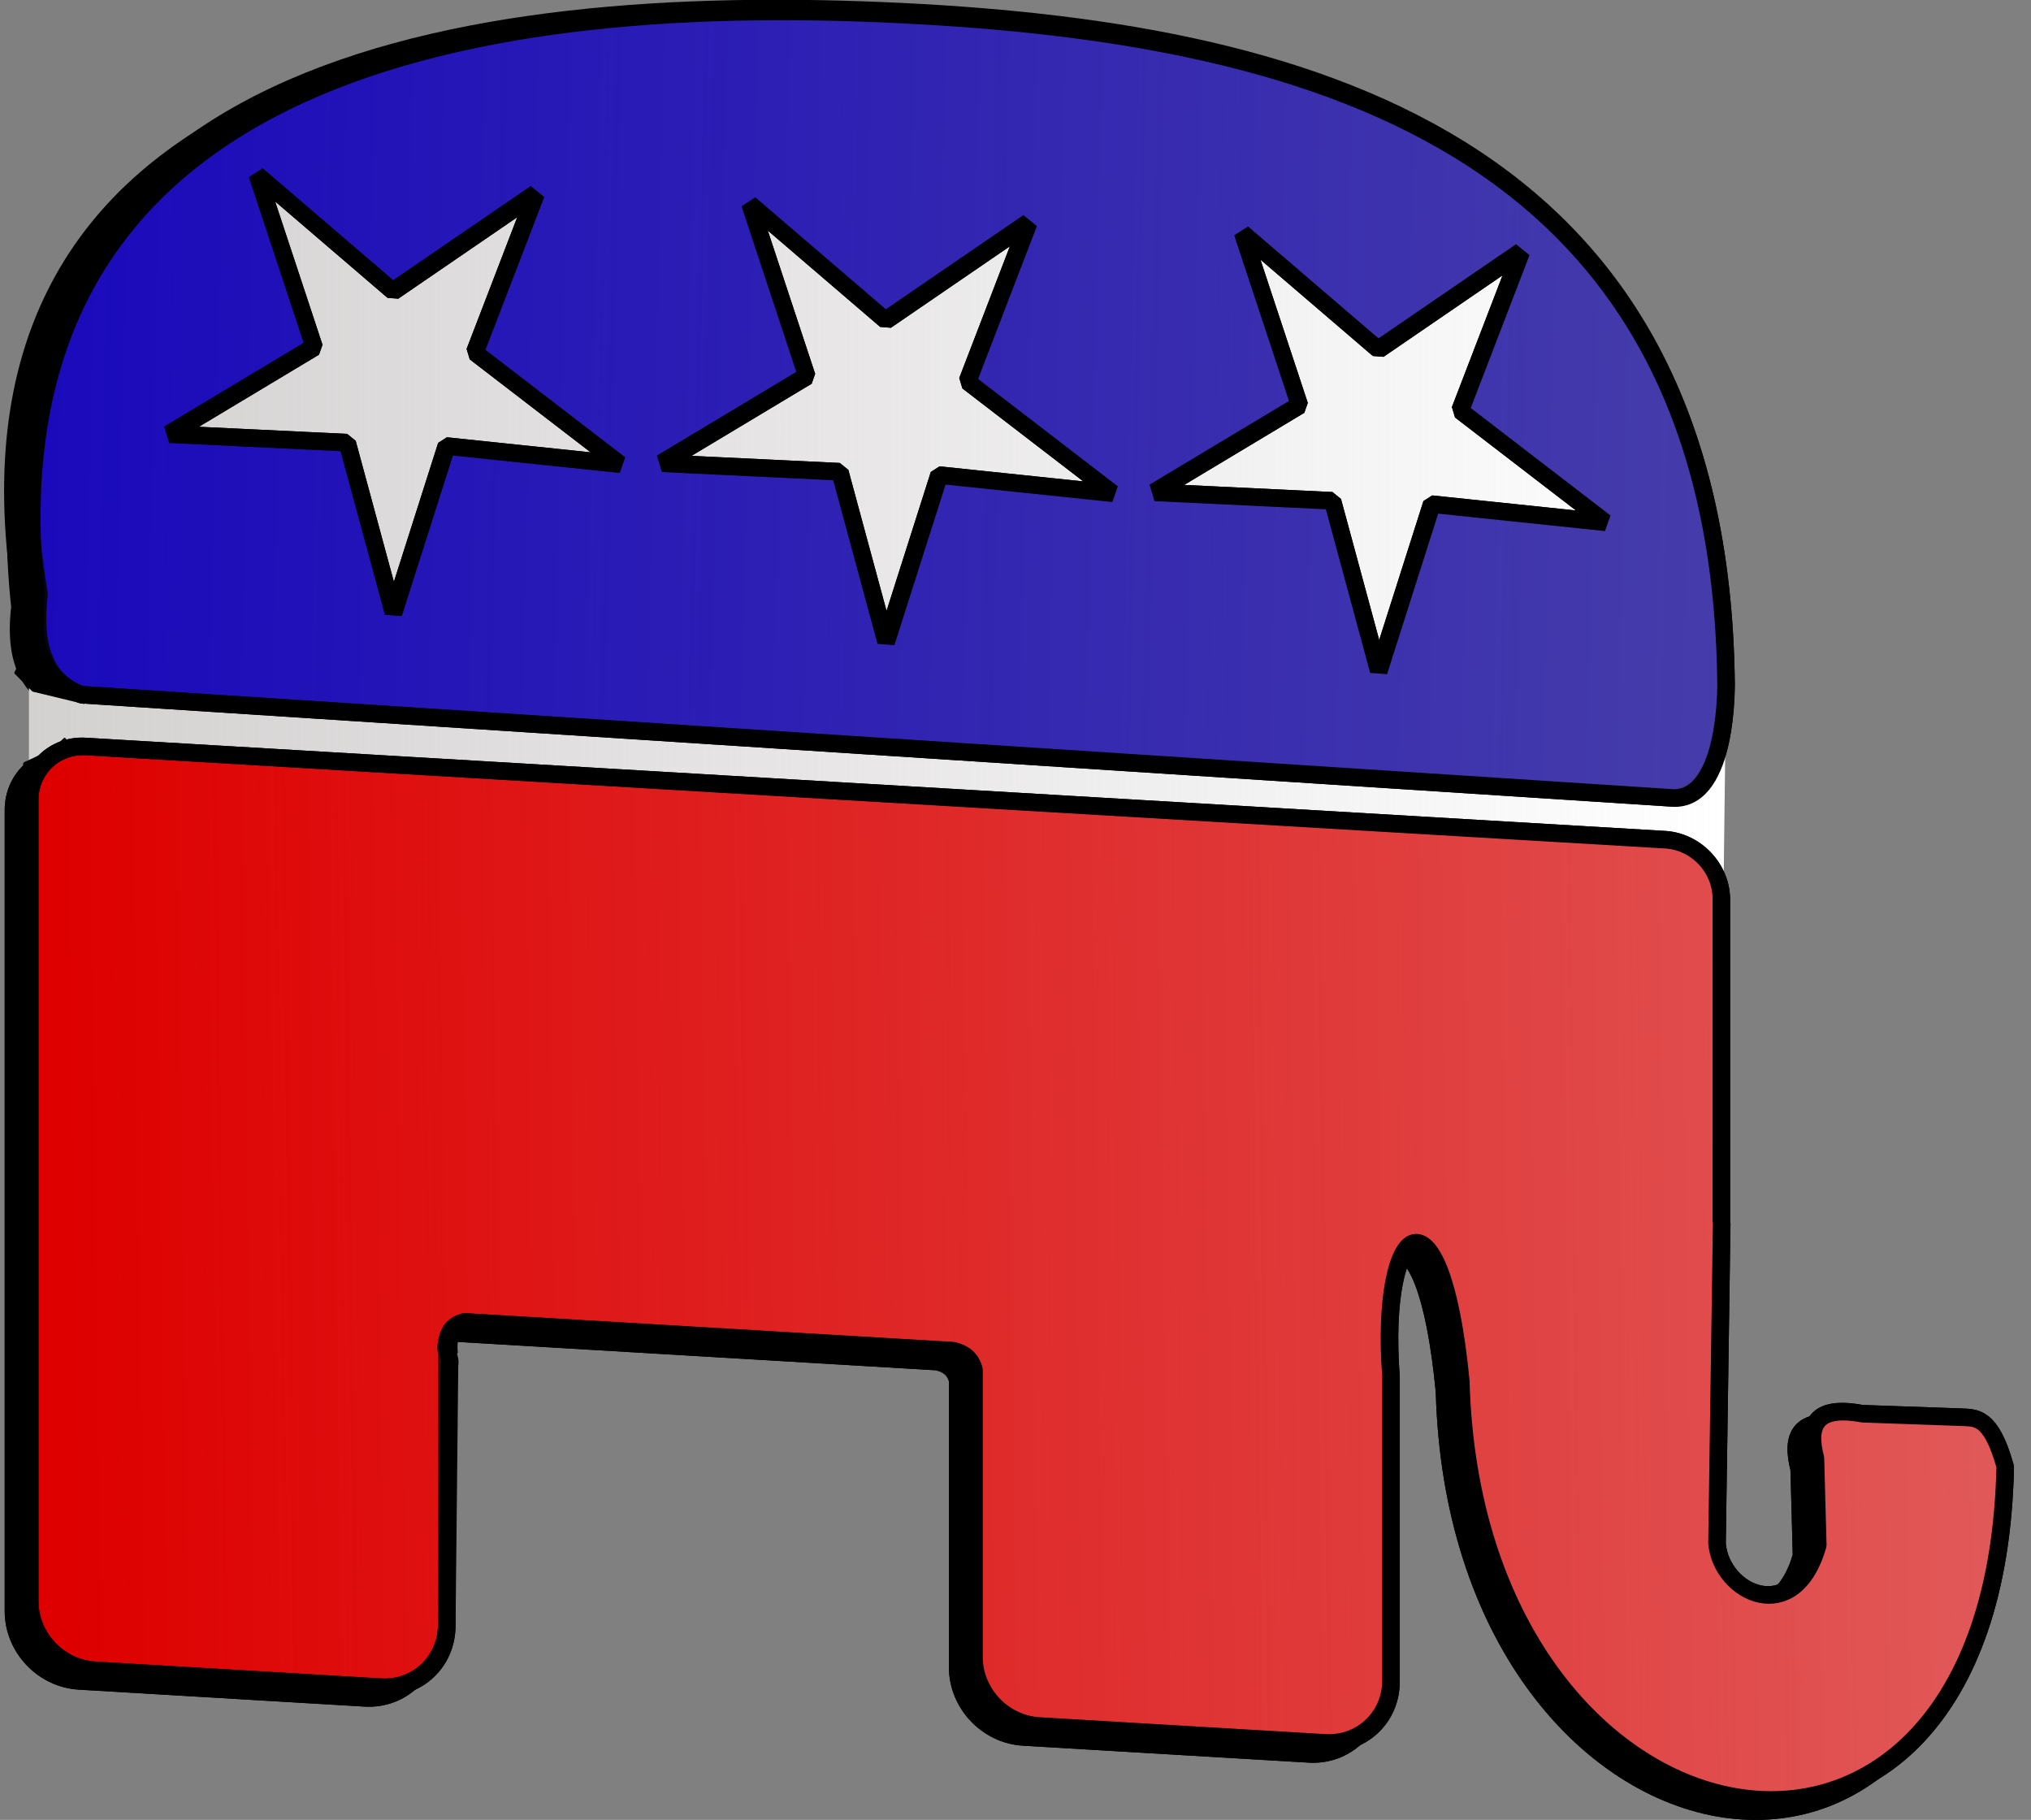
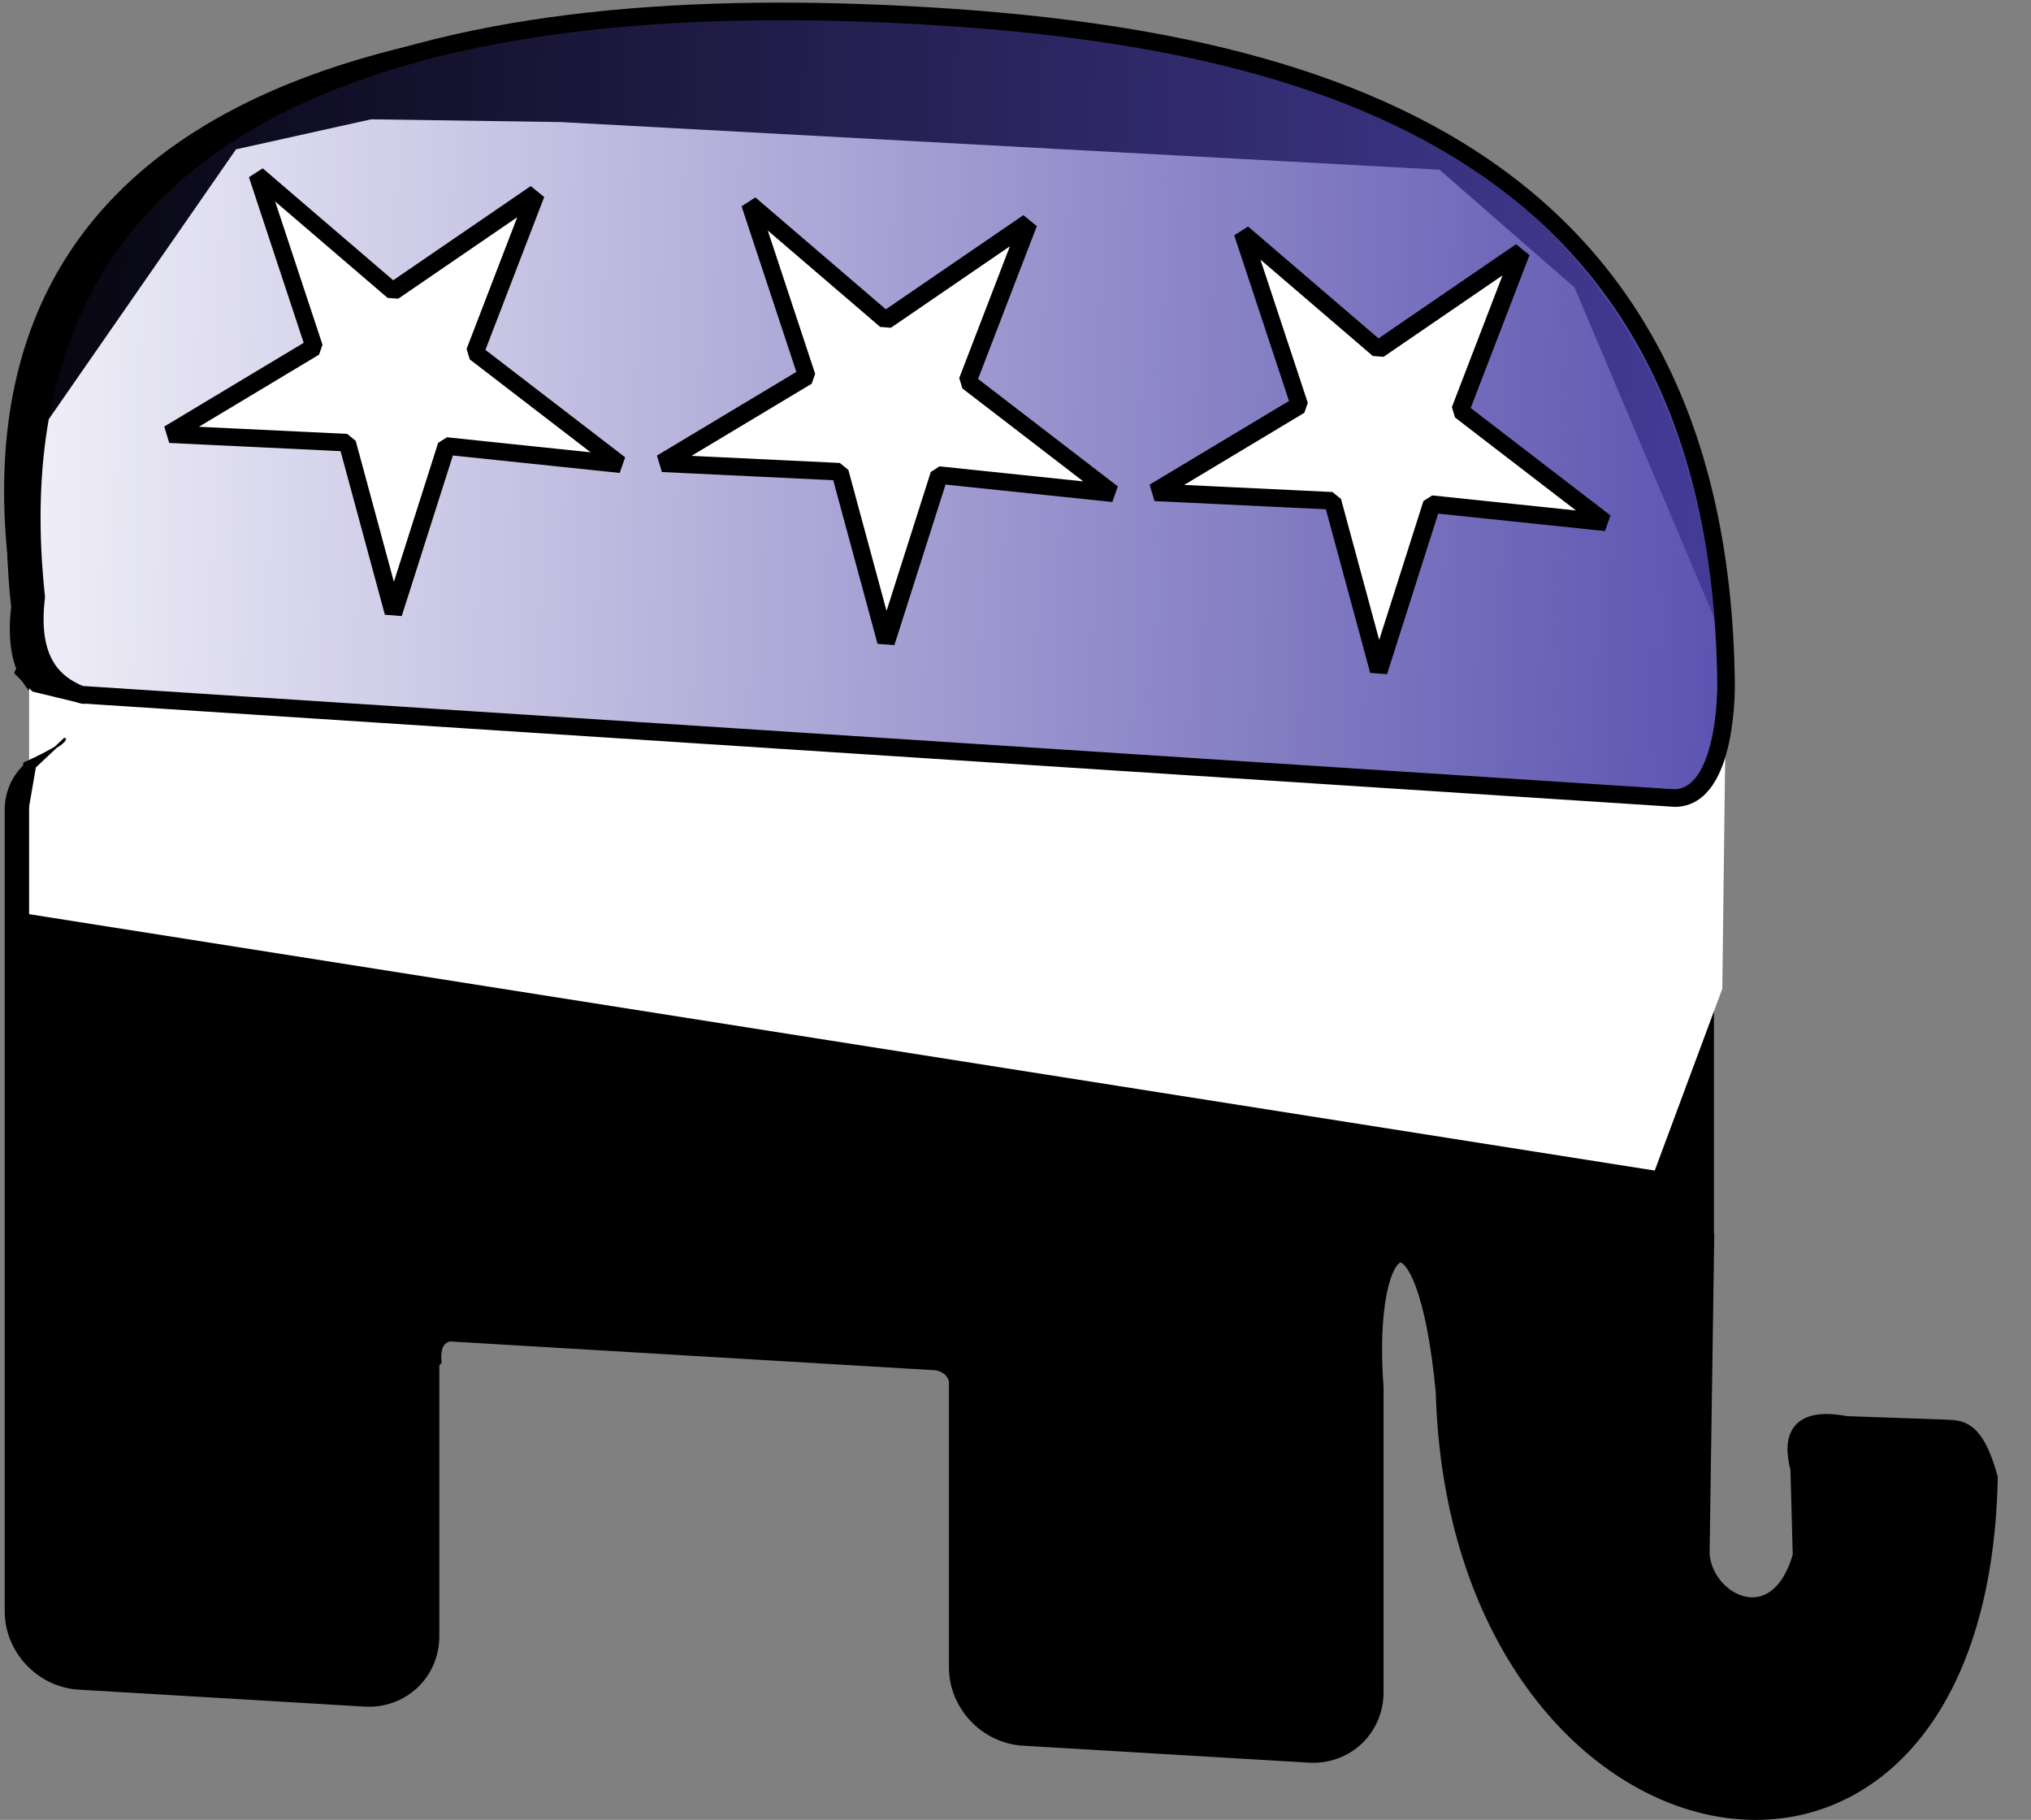
<svg xmlns="http://www.w3.org/2000/svg" xmlns:ns1="http://www.inkscape.org/namespaces/inkscape" xmlns:ns2="http://sodipodi.sourceforge.net/DTD/sodipodi-0.dtd" xmlns:xlink="http://www.w3.org/1999/xlink" version="1.1" overflow="visible" width="740pt" height="662.997pt" viewBox="0 0 740 662.997" id="svg11617" ns1:version="0.92.1 r15371" ns2:docname="1576425070Republicans3D.svg" style="overflow:visible;fill-rule:evenodd;stroke-width:0.501;stroke-linejoin:bevel">
  <rect x="0" y="0" width="740" height="662.997" fill="#808080" stroke="none" />
  <ns2:namedview pagecolor="#ffffff" bordercolor="#666666" borderopacity="1" objecttolerance="10" gridtolerance="10" guidetolerance="10" ns1:pageopacity="0" ns1:pageshadow="2" ns1:window-width="1366" ns1:window-height="706" id="namedview11629" showgrid="false" fit-margin-top="0" fit-margin-left="0" fit-margin-right="0" fit-margin-bottom="0" ns1:zoom="0.19697121" ns1:cx="801.6129" ns1:cy="556.45161" ns1:window-x="-8" ns1:window-y="-8" ns1:window-maximized="1" ns1:current-layer="g12262" showguides="true" />
  <defs id="defs11619">
    <linearGradient ns1:collect="always" id="linearGradient12213">
      <stop style="stop-color:#d3d0d0;stop-opacity:1;" offset="0" id="stop12215" />
      <stop style="stop-color:#d3d0d0;stop-opacity:0;" offset="1" id="stop12217" />
    </linearGradient>
    <linearGradient ns1:collect="always" id="linearGradient12203">
      <stop style="stop-color:#4b42a8;stop-opacity:1;" offset="0" id="stop12205" />
      <stop style="stop-color:#4b42a8;stop-opacity:0;" offset="1" id="stop12207" />
    </linearGradient>
    <linearGradient ns1:collect="always" id="linearGradient12193">
      <stop style="stop-color:#e15959;stop-opacity:1;" offset="0" id="stop12195" />
      <stop style="stop-color:#e15959;stop-opacity:0;" offset="1" id="stop12197" />
    </linearGradient>
    <linearGradient ns1:collect="always" xlink:href="#linearGradient12193" id="linearGradient12199" x1="718.268" y1="283.984" x2="11.388" y2="274.556" gradientUnits="userSpaceOnUse" />
    <linearGradient ns1:collect="always" xlink:href="#linearGradient12203" id="linearGradient12209" x1="689.803" y1="513.864" x2="-62.052" y2="532.72" gradientUnits="userSpaceOnUse" />
    <linearGradient ns1:collect="always" xlink:href="#linearGradient12213" id="linearGradient12219" x1="-3.2" y1="436.812" x2="621.67" y2="436.812" gradientUnits="userSpaceOnUse" />
  </defs>
  <g id="Document" font-size="16" transform="matrix(1,0,0,-1,11.196,-46.202)" style="font-size:16px;font-family:'Times New Roman';fill:none;stroke:#000000">
    <g id="Spread" transform="translate(0,-720)">
      <g id="Layer 1">
        <g id="Group" stroke-miterlimit="79.84" style="stroke:none;stroke-width:0.569;stroke-linecap:round;stroke-linejoin:miter;stroke-miterlimit:79.84">
          <g id="g12221" transform="matrix(1,-0.059,0,1,-2.091,25.376)" />
          <g id="g12262">
            <g id="g4571" transform="translate(1.5)">
              <path ns2:nodetypes="cccccccccccc" ns1:connector-curvature="0" id="path12231" d="M 130.63,626.457 82.796,615.533 11.045,509.147 9.55,426.161 v -89.231 l 575.499,-93.62 23.917,66.231 1.495,124.524 -53.813,130.98 -47.834,42.922 -310.919,17.456 z" style="fill:#000000;fill-opacity:1;fill-rule:evenodd;stroke:none;stroke-width:6.4;stroke-linecap:butt;stroke-linejoin:miter;stroke-miterlimit:79.84;stroke-dasharray:none;stroke-opacity:1" />
              <path style="fill:#000000;fill-opacity:1;fill-rule:evenodd;stroke:none;stroke-width:6.4;stroke-linecap:butt;stroke-linejoin:miter;stroke-miterlimit:79.84;stroke-dasharray:none;stroke-opacity:1" d="M 143.688,626.457 97.156,615.533 27.358,509.147 25.904,426.161 v -89.231 l 559.837,-93.62 23.266,66.231 1.454,124.524 -52.348,130.98 -46.532,42.922 -302.458,17.456 z" id="path12233" ns1:connector-curvature="0" ns2:nodetypes="cccccccccccc" />
              <path ns1:connector-curvature="0" style="fill:#000000;fill-opacity:1;stroke:#000000;stroke-width:6.4;stroke-miterlimit:79.84;stroke-dasharray:none;stroke-opacity:1;marker-start:none;marker-end:none" id="path12237" d="M 591.503,379.012 10.998,416.885 c -11.291,4.561 -17.982,14.86 -15.366,36.767 -31.165,186.753 143.897,219.196 307.326,212.252 153.198,-6.51 305.245,-45.839 307.326,-245.321 -0.729,-31.293 -8.935,-39.015 -18.781,-41.57 z m -466.787,67.613 19.368,60.796 63.239,-6.634 -52.927,40.706 22.283,57.932 -52.082,-35.638 -49.47,42.438 20.741,-62.731 -52.856,-31.707 64.901,-3.128 z m 179.498,-10.655 19.369,60.796 63.238,-6.634 -52.926,40.706 22.283,57.932 -52.082,-35.638 -49.47,42.438 20.741,-62.731 -52.856,-31.707 64.901,-3.128 z m 179.499,-10.655 19.369,60.796 63.238,-6.634 -52.926,40.706 22.283,57.932 -52.082,-35.639 -49.47,42.438 20.741,-62.731 -52.856,-31.707 64.901,-3.128 z" />
              <path ns1:connector-curvature="0" style="fill:#000000;fill-opacity:1;stroke:#000000;stroke-width:6.4;stroke-miterlimit:79.84;stroke-dasharray:none;stroke-opacity:1;marker-start:none;marker-end:none" id="path12235" d="m 513.626,166.798 c -7.109,74.282 -29.753,58.867 -25.419,1.509 V 57.328 c 0,-13.193 -10.708,-23.265 -23.901,-22.482 l -104.151,6.182 c -13.193,0.783 -23.901,12.127 -23.901,25.32 V 170.913 c -0.943,4.058 -3.718,5.976 -7.385,6.851 l -178.003,10.566 c -4.084,-1.047 -6.607,-4.107 -5.84,-11.391 l -0.853,0.023 V 77.749 c 0,-13.193 -10.709,-23.265 -23.901,-22.482 L 16.12,61.449 C 2.928,62.232 -7.781,73.576 -7.781,86.769 V 378.731 c 0,11.309 9.179,19.943 20.489,19.272 l 575.38,-34.154 c 11.31,-0.671 20.489,-10.395 20.489,-21.704 v -117.85 l 0.127,0.033 -1.707,-116.853 c 1.495,-18.212 28.071,-30.887 36.708,-0.472 l -0.854,31.637 c -3.041,11.791 -0.273,19.298 17.074,16.061 l 35.855,-1.274 c 5.486,-0.31 10.991,0.73 16.22,-18.037 -3.825,-184.455 -193.495,-146.448 -198.374,31.408 z" />
-               <path ns1:connector-curvature="0" d="m 513.626,166.798 c -7.109,74.282 -29.753,58.867 -25.419,1.509 V 57.328 c 0,-13.193 -10.708,-23.265 -23.901,-22.482 l -104.151,6.182 c -13.193,0.783 -23.901,12.127 -23.901,25.32 V 170.913 c -0.943,4.058 -3.718,5.976 -7.385,6.851 l -178.003,10.566 c -4.084,-1.047 -6.607,-4.107 -5.84,-11.391 l -0.853,0.023 V 77.749 c 0,-13.193 -10.709,-23.265 -23.901,-22.482 L 16.12,61.449 C 2.928,62.232 -7.781,73.576 -7.781,86.769 V 378.731 c 0,11.309 9.179,19.943 20.489,19.272 l 575.38,-34.154 c 11.31,-0.671 20.489,-10.395 20.489,-21.704 v -117.85 l 0.127,0.033 -1.707,-116.853 c 1.495,-18.212 28.071,-30.887 36.708,-0.472 l -0.854,31.637 c -3.041,11.791 -0.273,19.298 17.074,16.061 l 35.855,-1.274 c 5.486,-0.31 10.991,0.73 16.22,-18.037 -3.825,-184.455 -193.495,-146.448 -198.374,31.408 z" id="path12239" style="fill:#000000;fill-opacity:1;stroke:#000000;stroke-width:6.4;stroke-miterlimit:79.84;stroke-dasharray:none;stroke-opacity:1;marker-start:none;marker-end:none" />
              <path ns2:nodetypes="cccsccccccccccccccccccccccccccccccccccc" ns1:connector-curvature="0" d="M 591.503,379.012 10.998,416.885 C -0.293,421.446 -8.029,430.762 -5.413,452.669 -25.08,635.603 138.484,671.866 301.913,664.921 455.111,658.411 608.203,620.065 610.284,420.582 c -0.729,-31.293 -8.935,-39.015 -18.781,-41.57 z m -466.787,67.613 19.368,60.796 63.239,-6.634 -52.927,40.706 22.283,57.932 -52.082,-35.638 -49.47,42.438 20.741,-62.731 -52.856,-31.707 64.901,-3.128 z m 179.498,-10.655 19.369,60.796 63.238,-6.634 -52.926,40.706 22.283,57.932 -52.082,-35.638 -49.47,42.438 20.741,-62.731 -52.856,-31.707 64.901,-3.128 z m 179.499,-10.655 19.369,60.796 63.238,-6.634 -52.926,40.706 22.283,57.932 -52.082,-35.639 -49.47,42.438 20.741,-62.731 -52.856,-31.707 64.901,-3.128 z" id="path12241" style="fill:#000000;fill-opacity:1;stroke:#000000;stroke-width:6.4;stroke-miterlimit:79.84;stroke-dasharray:none;stroke-opacity:1;marker-start:none;marker-end:none" />
              <path transform="matrix(1,-0.059,0,1,-2.091,25.376)" ns2:nodetypes="cccccccccccc" ns1:connector-curvature="0" id="path12189" d="M 124.615,612.308 75.385,598.462 1.538,487.692 0,404.615 v -89.231 l 592.308,-58.462 24.615,67.692 1.538,124.615 -55.385,127.692 -49.231,40 -320,-1.538 z" style="fill:#ffffff;fill-opacity:1;fill-rule:evenodd;stroke:none;stroke-width:6.4;stroke-linecap:butt;stroke-linejoin:miter;stroke-miterlimit:79.84;stroke-dasharray:none;stroke-opacity:1" />
-               <path transform="matrix(1,-0.059,0,1,-2.091,25.376)" style="fill:url(#linearGradient12219);fill-opacity:1;fill-rule:evenodd;stroke:none;stroke-width:6.4;stroke-linecap:butt;stroke-linejoin:miter;stroke-miterlimit:79.84;stroke-dasharray:none;stroke-opacity:1" d="M 124.615,612.308 75.385,598.462 1.538,487.692 0,404.615 v -89.231 l 592.308,-58.462 24.615,67.692 1.538,124.615 -55.385,127.692 -49.231,40 -320,-1.538 z" id="path12211" ns1:connector-curvature="0" ns2:nodetypes="cccccccccccc" />
-               <path transform="matrix(1,-0.059,0,1,-2.091,25.376)" style="fill:#de0000;stroke:#000000;stroke-width:6.4;stroke-miterlimit:79.84;stroke-dasharray:none;stroke-opacity:1;marker-start:none;marker-end:none" id="path11625" d="m 521.626,176.215 c -7.109,73.86 -29.753,57.101 -25.419,0 V 65.236 c 0,-13.193 -10.708,-23.901 -23.901,-23.901 H 368.155 c -13.193,0 -23.901,10.708 -23.901,23.901 v 104.566 c -0.943,4.002 -3.718,5.755 -7.385,6.413 H 158.866 c -4.084,-1.289 -6.607,-4.499 -5.84,-11.738 l -0.853,-0.027 V 65.236 c 0,-13.193 -10.709,-23.901 -23.901,-23.901 H 24.12 c -13.192,0 -23.901,10.708 -23.901,23.901 v 291.962 c 0,11.309 9.179,20.488 20.489,20.488 h 575.38 c 11.31,0 20.489,-9.179 20.489,-20.488 v -117.85 l 0.127,0.041 -1.707,-116.954 c 1.495,-18.123 28.071,-29.221 36.708,1.707 l -0.854,31.586 c -3.041,11.611 -0.273,19.282 17.074,17.074 l 35.855,0.854 c 5.486,0.016 10.991,1.382 16.22,-17.074 C 716.175,-28.1 526.505,-1.352 521.626,176.215 Z" ns1:connector-curvature="0" />
-               <path transform="matrix(1,-0.059,0,1,-2.091,25.376)" style="fill:#1504bd;stroke:#000000;stroke-width:6.4;stroke-miterlimit:79.84;stroke-dasharray:none;stroke-opacity:1;marker-start:none;marker-end:none" id="path11627" d="M 599.503,393.052 18.998,396.467 C 7.707,400.358 1.016,410.26 3.632,432.322 -27.533,617.225 147.529,660.06 310.958,662.816 c 153.198,2.584 305.245,-27.72 307.326,-227.079 -0.729,-31.336 -8.935,-39.545 -18.781,-42.685 z m -466.787,39.905 19.368,61.946 63.239,-2.88 -52.927,37.564 22.283,59.255 -52.082,-38.73 -49.47,39.502 20.741,-61.5 -52.856,-34.844 64.901,0.724 z m 179.498,0 19.369,61.946 63.238,-2.88 -52.926,37.564 22.283,59.255 -52.082,-38.73 -49.47,39.502 20.741,-61.5 -52.856,-34.844 64.901,0.724 z m 179.499,0 19.369,61.946 63.238,-2.88 -52.926,37.564 22.283,59.255 -52.082,-38.73 -49.47,39.502 20.741,-61.5 -52.856,-34.844 64.901,0.724 z" ns1:connector-curvature="0" />
-               <path transform="matrix(1,-0.059,0,1,-2.091,25.376)" d="m 521.626,176.215 c -7.109,73.86 -29.753,57.101 -25.419,0 V 65.236 c 0,-13.193 -10.708,-23.901 -23.901,-23.901 H 368.155 c -13.193,0 -23.901,10.708 -23.901,23.901 v 104.566 c -0.943,4.002 -3.718,5.755 -7.385,6.413 H 158.866 c -4.084,-1.289 -6.458,-3.597 -6.982,-10.366 0.684,-1.793 1.717,-3.526 1.282,-5.51 L 152.173,65.236 C 152.035,52.036 141.464,41.335 128.272,41.335 H 24.12 c -13.192,0 -23.901,10.708 -23.901,23.901 v 291.962 c 0,11.309 9.179,20.488 20.489,20.488 h 575.38 c 11.31,0 20.489,-9.179 20.489,-20.488 v -117.85 l 0.127,0.041 -1.707,-116.954 c 1.495,-18.123 28.071,-29.221 36.708,1.707 l -0.854,31.586 c -3.041,11.611 -0.273,19.282 17.074,17.074 l 35.855,0.854 c 5.486,0.016 10.991,1.382 16.22,-17.074 C 716.175,-28.1 526.505,-1.352 521.626,176.215 Z" id="path12191" style="fill:url(#linearGradient12199);fill-opacity:1;stroke:#000000;stroke-width:6.4;stroke-linecap:round;stroke-linejoin:bevel;stroke-miterlimit:79.84;stroke-dasharray:none;stroke-opacity:1;marker-start:none;marker-end:none" ns1:connector-curvature="0" ns2:nodetypes="ccsssscccccssssssssccccccccc" />
              <path transform="matrix(1,-0.059,0,1,-2.091,25.376)" ns2:nodetypes="cccsccccccccccccccccccccccccccccccccccc" ns1:connector-curvature="0" d="M 599.503,393.052 18.998,396.467 C 7.707,400.358 -0.029,409.215 2.587,431.277 -17.08,613.044 146.484,659.015 309.913,661.771 463.111,664.355 616.203,635.096 618.284,435.737 c 0,0 0.72,-41.386 -18.781,-42.685 z m -466.787,39.905 19.368,61.946 63.239,-2.88 -52.927,37.564 22.283,59.255 -52.082,-38.73 -49.47,39.502 20.741,-61.5 -52.856,-34.844 64.901,0.724 z m 179.498,0 19.369,61.946 63.238,-2.88 -52.926,37.564 22.283,59.255 -52.082,-38.73 -49.47,39.502 20.741,-61.5 -52.856,-34.844 64.901,0.724 z m 179.499,0 19.369,61.946 63.238,-2.88 -52.926,37.564 22.283,59.255 -52.082,-38.73 -49.47,39.502 20.741,-61.5 -52.856,-34.844 64.901,0.724 z" id="path12201" style="fill:url(#linearGradient12209);fill-opacity:1;stroke:#000000;stroke-width:6.401;stroke-linecap:round;stroke-linejoin:bevel;stroke-miterlimit:79.84;stroke-dasharray:none;stroke-opacity:1;marker-start:none;marker-end:none" />
              <path style="fill:#000000;fill-opacity:1;fill-rule:evenodd;stroke:#000000;stroke-width:0.8px;stroke-linecap:butt;stroke-linejoin:miter;stroke-opacity:1" d="M -7.112,428.675 -0.647,422.21 18.104,417.684 7.112,426.736 0,442.253 Z" id="path12252" ns1:connector-curvature="0" />
              <path style="fill:#000000;fill-opacity:1;fill-rule:evenodd;stroke:#000000;stroke-width:0.8px;stroke-linecap:butt;stroke-linejoin:miter;stroke-opacity:1" d="m 10.992,404.752 c 0,-2.586 -14.871,-9.052 -14.871,-9.052 L -3.233,375.657 0,394.407 Z" id="path12254" ns1:connector-curvature="0" />
            </g>
          </g>
        </g>
      </g>
    </g>
  </g>
</svg>